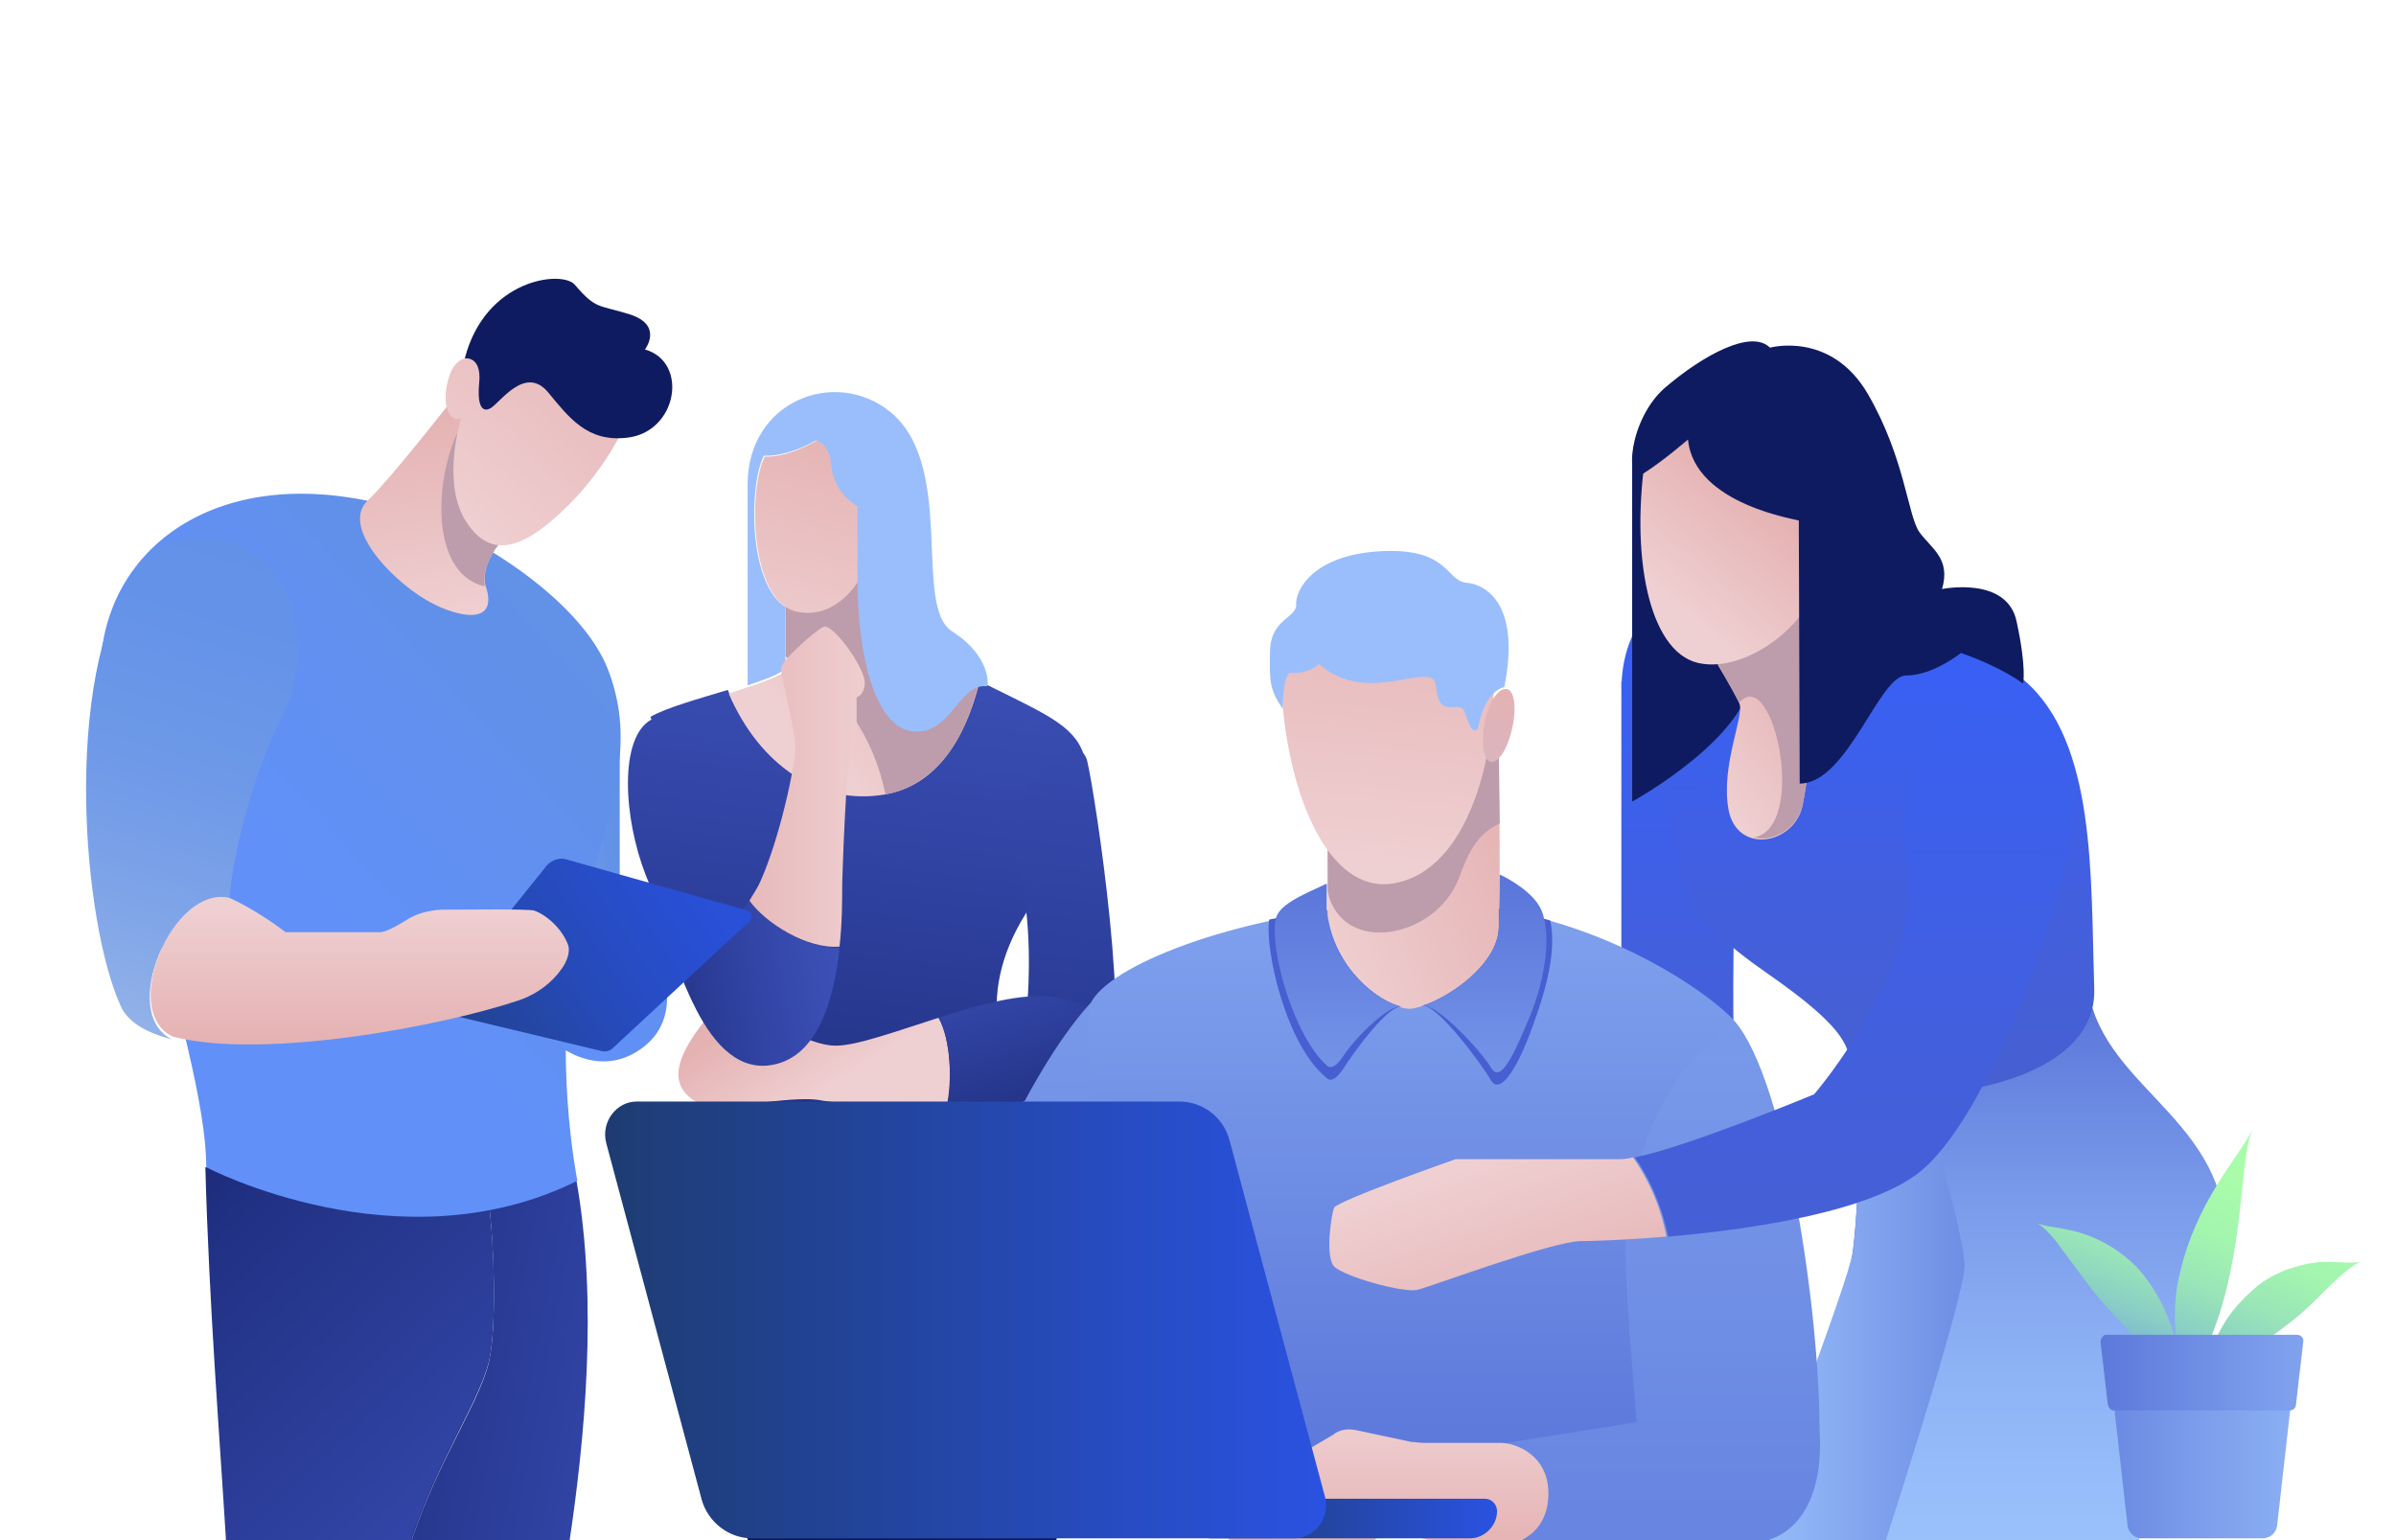
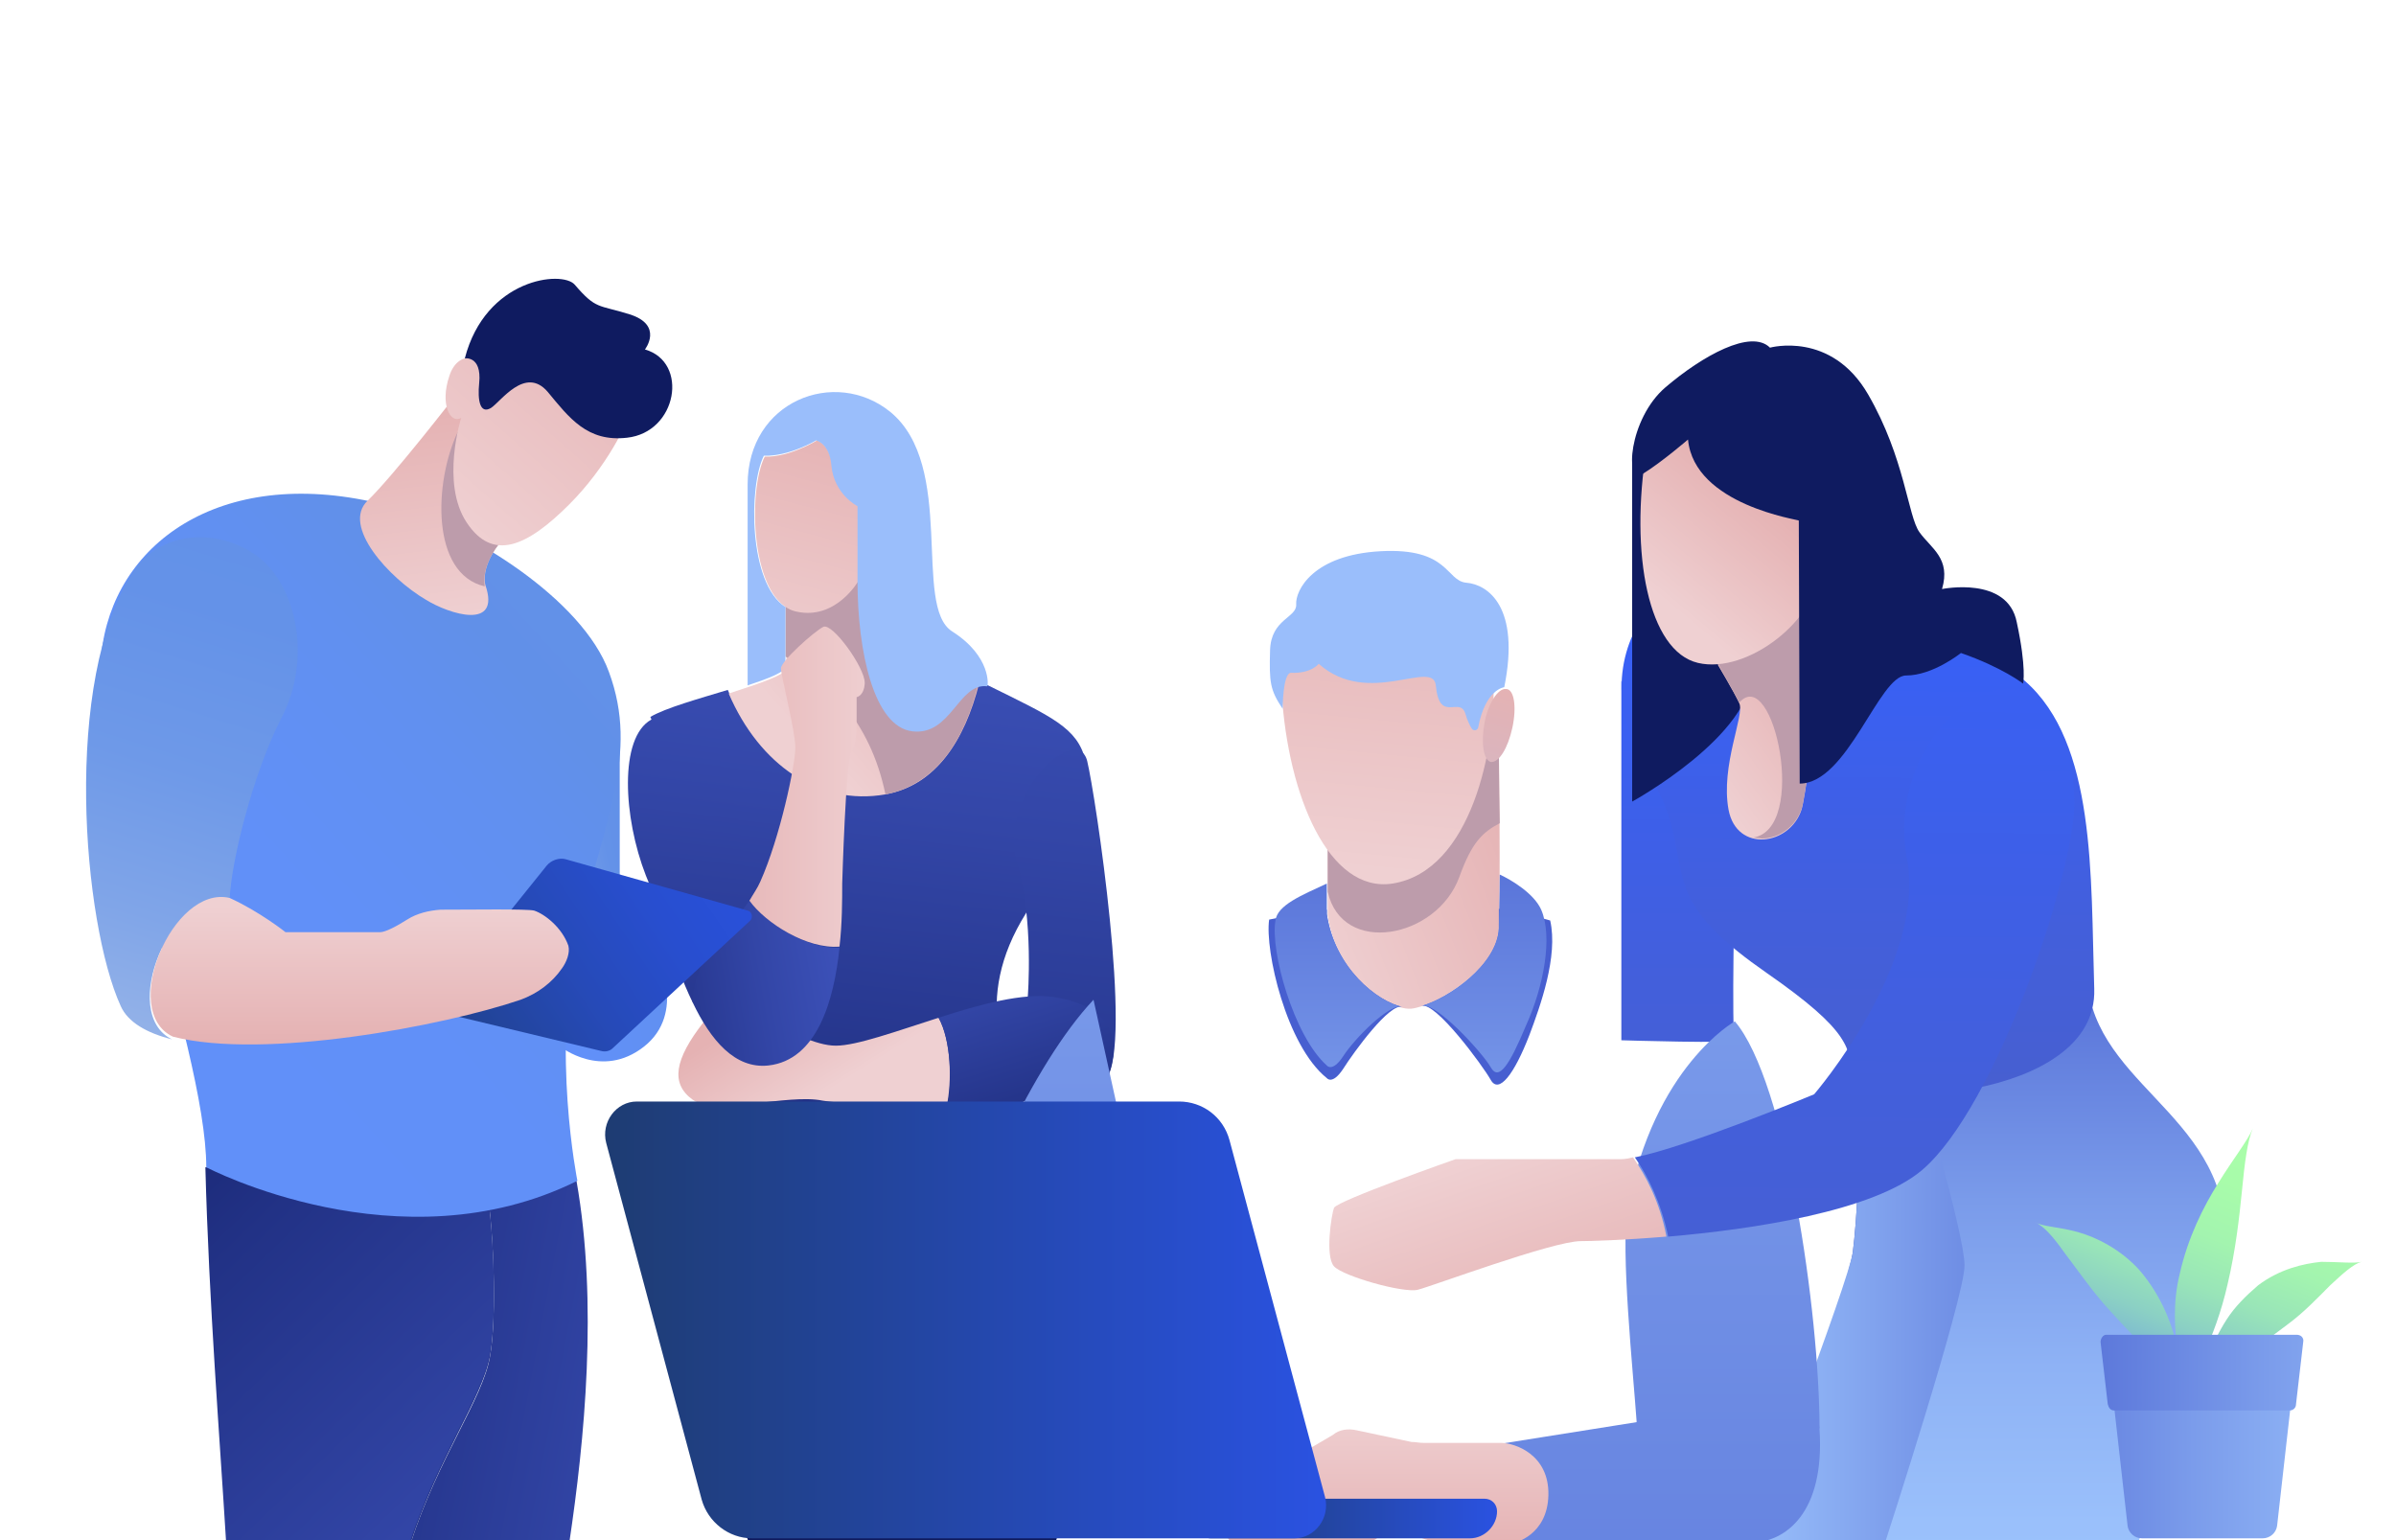
<svg xmlns="http://www.w3.org/2000/svg" xmlns:xlink="http://www.w3.org/1999/xlink" id="Слой_1" x="0px" y="0px" viewBox="0 0 266 171" style="enable-background:new 0 0 266 171;" xml:space="preserve">
  <style type="text/css"> .st0{display:none;} .st1{display:inline;fill:url(#SVGID_1_);} .st2{display:inline;} .st3{clip-path:url(#SVGID_3_);fill:#F8FAFB;} .st4{clip-path:url(#SVGID_5_);} .st5{fill:url(#SVGID_6_);} .st6{fill:url(#SVGID_7_);} .st7{fill:#BD9CAB;} .st8{fill:url(#SVGID_8_);} .st9{fill:url(#SVGID_9_);} .st10{fill:url(#SVGID_10_);} .st11{fill:url(#SVGID_11_);} .st12{fill:url(#SVGID_12_);} .st13{fill:#9ABEFB;} .st14{fill:url(#SVGID_13_);} .st15{fill:url(#SVGID_14_);} .st16{fill:url(#SVGID_15_);} .st17{fill:url(#SVGID_16_);} .st18{fill:url(#SVGID_17_);} .st19{fill:url(#SVGID_18_);} .st20{fill:url(#SVGID_19_);} .st21{fill:#0F1B60;} .st22{fill:url(#SVGID_20_);} .st23{fill:url(#SVGID_21_);} .st24{fill:url(#SVGID_22_);} .st25{fill:url(#SVGID_23_);} .st26{fill:url(#SVGID_24_);} .st27{fill:url(#SVGID_25_);} .st28{fill:url(#SVGID_26_);} .st29{fill:#475FD0;} .st30{fill:url(#SVGID_27_);} .st31{fill:url(#SVGID_28_);} .st32{fill:url(#SVGID_29_);} .st33{fill:url(#SVGID_30_);} .st34{fill:url(#SVGID_31_);} .st35{fill:url(#SVGID_32_);} .st36{fill:url(#SVGID_33_);} .st37{fill:url(#SVGID_34_);} .st38{fill:url(#SVGID_35_);} .st39{fill:url(#SVGID_36_);} .st40{fill:url(#SVGID_37_);} .st41{fill:url(#SVGID_38_);} .st42{fill:url(#SVGID_39_);} .st43{fill:url(#SVGID_40_);} .st44{fill:url(#SVGID_41_);} .st45{fill:url(#SVGID_42_);} .st46{fill:url(#SVGID_43_);} .st47{fill:url(#SVGID_44_);} .st48{clip-path:url(#SVGID_46_);} .st49{fill:url(#SVGID_47_);} .st50{fill:url(#SVGID_48_);} .st51{clip-path:url(#SVGID_50_);} .st52{fill:url(#SVGID_51_);} .st53{fill:url(#SVGID_52_);} .st54{fill:url(#SVGID_53_);} .st55{fill:url(#SVGID_54_);} .st56{fill:url(#SVGID_55_);} </style>
  <g id="BACKGROUND" class="st0">
    <linearGradient id="SVGID_1_" gradientUnits="userSpaceOnUse" x1="224" y1="-8305.051" x2="224" y2="-7805.05" gradientTransform="matrix(1 0 0 -1 0 -8106.05)">
      <stop offset="7.027100e-04" style="stop-color:#E8E8E9" />
      <stop offset="1" style="stop-color:#FFFFFF" />
    </linearGradient>
    <rect x="-151" y="-301" class="st1" width="750" height="500" />
  </g>
  <g id="OBJECTS">
    <g>
      <g>
        <g class="st0">
          <g class="st2">
            <defs>
              <rect id="SVGID_2_" x="-149" y="-295" width="750" height="500" />
            </defs>
            <clipPath id="SVGID_3_">
              <use xlink:href="#SVGID_2_" style="overflow:visible;" />
            </clipPath>
            <rect x="-149" y="-295" class="st3" width="750" height="500" />
          </g>
        </g>
        <g>
          <g>
            <defs>
              <rect id="SVGID_4_" x="-151" y="-76.6" width="422.4" height="281.6" />
            </defs>
            <clipPath id="SVGID_5_">
              <use xlink:href="#SVGID_4_" style="overflow:visible;" />
            </clipPath>
            <g class="st4">
              <g>
                <linearGradient id="SVGID_6_" gradientUnits="userSpaceOnUse" x1="107.941" y1="-349.492" x2="89.782" y2="-194.679" gradientTransform="matrix(1 0 0 1 0 369.94)">
                  <stop offset="8.007290e-02" style="stop-color:#475FD0" />
                  <stop offset="0.215" style="stop-color:#4258C4" />
                  <stop offset="0.453" style="stop-color:#3346A7" />
                  <stop offset="0.763" style="stop-color:#1B2977" />
                  <stop offset="0.897" style="stop-color:#0F1B60" />
                </linearGradient>
                <path class="st5" d="M77.7,152.7c1.4,5.8,3.3,12.4,5.4,18.5h34.1c0.8-2.5,1.5-5.2,2.3-8.2c4.2-16.7-0.2-31.1-4.2-37.7 s-7.4-14.3-1.4-23.9c6-9.5,6.6-17,6.6-17c-0.9-3.6-3.7-4.8-10.8-8.3c0,0-0.5-0.2-1.1-0.4c-1.5,6.3-4.7,11.3-10.4,12.3 c-7.4,1.4-14-3.3-17.4-11.4c-3.3,1-6.9,2-8.6,3c0,0,9,20.1,10.8,31.4C84.8,122.6,73.6,134.9,77.7,152.7z" />
                <g>
                  <linearGradient id="SVGID_7_" gradientUnits="userSpaceOnUse" x1="103.846" y1="-301.675" x2="89.004" y2="-288.317" gradientTransform="matrix(1 0 0 1 0 369.94)">
                    <stop offset="0" style="stop-color:#E5B2B3" />
                    <stop offset="1" style="stop-color:#EFD0D2" />
                  </linearGradient>
                  <path class="st6" d="M98.3,88.2c5.6-1,8.8-6,10.4-12.3c-2.4-0.8-7.9-2.8-9.5-3.5c-2-1-1.4-9.2-1.4-9.2l-10.5,3 c0,3.7,0,6.5,0,8c0,0.7-3,1.7-6.4,2.8C84.3,84.9,90.9,89.5,98.3,88.2z" />
                  <path class="st7" d="M97.7,63.1l-10.5,3c0,2.9,0,5.2,0,6.8c4.4,2.4,9.4,7,11.1,15.3c5.6-1.1,8.8-6,10.3-12.3 c-2.4-0.8-7.9-2.8-9.5-3.5C97.2,71.3,97.7,63.1,97.7,63.1z" />
                </g>
                <linearGradient id="SVGID_8_" gradientUnits="userSpaceOnUse" x1="86.275" y1="-258.948" x2="92.417" y2="-249.075" gradientTransform="matrix(1 0 0 1 0 369.94)">
                  <stop offset="0" style="stop-color:#E5B2B3" />
                  <stop offset="1" style="stop-color:#EFD0D2" />
                </linearGradient>
                <path class="st8" d="M104.2,113c-4.7,1.5-9.1,3.1-11.4,3.1c-4.6,0-11.4-6.6-14.7-2.6c-3.2,4.1-3.7,6.8-1.2,8.6 c2.5,1.8,10.6-0.7,14.4,0.1c1.7,0.3,7.6,0.7,13.8,0.6C105.7,120.1,105.6,115.5,104.2,113z" />
                <linearGradient id="SVGID_9_" gradientUnits="userSpaceOnUse" x1="127.719" y1="-347.236" x2="109.53" y2="-192.171" gradientTransform="matrix(1 0 0 1 0 369.94)">
                  <stop offset="0" style="stop-color:#475FD0" />
                  <stop offset="0.163" style="stop-color:#4258C4" />
                  <stop offset="0.452" style="stop-color:#3346A7" />
                  <stop offset="0.828" style="stop-color:#1B2977" />
                  <stop offset="0.991" style="stop-color:#0F1B60" />
                </linearGradient>
                <path class="st9" d="M120.7,84.5c-1.1-4.4-10,3.7-7.8,11.2c1.9,6.4,1.2,15,1.2,15l8.7,9.1C125.8,116,121.6,88.2,120.7,84.5z" />
                <linearGradient id="SVGID_10_" gradientUnits="userSpaceOnUse" x1="104.493" y1="-282.711" x2="120.142" y2="-232.186" gradientTransform="matrix(1 0 0 1 0 369.94)">
                  <stop offset="0" style="stop-color:#475FD0" />
                  <stop offset="0.163" style="stop-color:#4258C4" />
                  <stop offset="0.452" style="stop-color:#3346A7" />
                  <stop offset="0.828" style="stop-color:#1B2977" />
                  <stop offset="0.991" style="stop-color:#0F1B60" />
                </linearGradient>
                <path class="st10" d="M117,110.7c-3.4-0.5-8.2,0.8-12.8,2.3c1.4,2.5,1.5,7.2,1,9.7c7.7-0.1,16.1-0.8,17.7-2.9 C122.8,119.8,126.8,112.2,117,110.7z" />
                <linearGradient id="SVGID_11_" gradientUnits="userSpaceOnUse" x1="92.825" y1="-323.172" x2="85.633" y2="-295.528" gradientTransform="matrix(1 0 0 1 0 369.94)">
                  <stop offset="0" style="stop-color:#E5B2B3" />
                  <stop offset="1" style="stop-color:#EFD0D2" />
                </linearGradient>
                <path class="st11" d="M84.9,50.7c-1.9,3.7-1.6,16.1,3.5,17.2c4.4,1,6.9-3.4,6.9-3.4v-8.3c0,0-2.5-1.4-2.9-4.5 c-0.3-2.5-1.7-2.8-1.7-2.8S87.6,50.8,84.9,50.7z" />
                <linearGradient id="SVGID_12_" gradientUnits="userSpaceOnUse" x1="86.882" y1="-352.113" x2="68.706" y2="-197.156" gradientTransform="matrix(1 0 0 1 0 369.94)">
                  <stop offset="8.007290e-02" style="stop-color:#475FD0" />
                  <stop offset="0.215" style="stop-color:#4258C4" />
                  <stop offset="0.453" style="stop-color:#3346A7" />
                  <stop offset="0.763" style="stop-color:#1B2977" />
                  <stop offset="0.897" style="stop-color:#0F1B60" />
                </linearGradient>
                <path class="st12" d="M76.9,111.3c-2.3-4.7-3.8-10.8-5.2-14.1c-2.5-6.4-3-15.3,0.6-17.3c6.5-3.4,9.2,8.3,9.7,11.7 c0.5,3.4,1.3,11.4,3.7,14.2L76.9,111.3z" />
                <path class="st13" d="M105.7,70.1c-4.4-2.8,0.5-18.4-6.9-24.4c-6.1-4.9-15.8-1.2-15.8,8.1c0,3.8,0,16.7,0,22.3 c2.4-0.8,4.2-1.5,4.2-2.1v-6.4v-0.2c-4.1-2.6-4.1-13.4-2.4-16.8c2.8,0.1,5.8-1.7,5.8-1.7s1.5,0.3,1.7,2.8 c0.3,3.2,2.9,4.5,2.9,4.5v8.3c0,7.8,1.8,16.2,6.1,16.7c4.3,0.5,5.1-5.4,8.3-5C109.7,76.2,110.1,72.9,105.7,70.1z" />
                <linearGradient id="SVGID_13_" gradientUnits="userSpaceOnUse" x1="106.894" y1="-264.733" x2="57.976" y2="-256.168" gradientTransform="matrix(1 0 0 1 0 369.94)">
                  <stop offset="0" style="stop-color:#475FD0" />
                  <stop offset="0.163" style="stop-color:#4258C4" />
                  <stop offset="0.452" style="stop-color:#3346A7" />
                  <stop offset="0.828" style="stop-color:#1B2977" />
                  <stop offset="0.991" style="stop-color:#0F1B60" />
                </linearGradient>
                <path class="st14" d="M83.2,100c-2.4,3.4-6.2,6.3-6.3,11.3c2,4.2,4.7,7.4,8.4,7c5.4-0.6,7.3-7.2,7.9-13.1 C89.6,105.4,85,102.5,83.2,100z" />
                <linearGradient id="SVGID_14_" gradientUnits="userSpaceOnUse" x1="78.448" y1="-282.604" x2="97.294" y2="-282.604" gradientTransform="matrix(1 0 0 1 0 369.94)">
                  <stop offset="0" style="stop-color:#E5B2B3" />
                  <stop offset="1" style="stop-color:#EFD0D2" />
                </linearGradient>
                <path class="st15" d="M91.4,69.6c-1,0.5-4.7,3.8-4.7,4.6c0,0.8,1.6,7,1.6,8.8c0,1.9-1.7,10-3.9,14.9 c-0.3,0.7-0.8,1.4-1.2,2.1c1.8,2.5,6.4,5.4,10,5.1c0.3-2.6,0.3-5.2,0.3-7c0,0,0.4-13.7,1-14.6c0.6-0.9,0.6-2.4,0.6-3.6 c0-2.3,0-2.5,0-2.5s0.8-0.1,0.9-1.5c0-0.1,0-0.1,0-0.1C96,74.1,92.4,69.1,91.4,69.6z" />
              </g>
              <g>
                <g>
                  <linearGradient id="SVGID_15_" gradientUnits="userSpaceOnUse" x1="186.314" y1="-240.556" x2="186.314" y2="-300.36" gradientTransform="matrix(1 0 0 1 0 369.94)">
                    <stop offset="0" style="stop-color:#475FD0" />
                    <stop offset="0.342" style="stop-color:#435FDB" />
                    <stop offset="0.944" style="stop-color:#3760F8" />
                    <stop offset="0.991" style="stop-color:#3660FB" />
                  </linearGradient>
                  <path class="st16" d="M180,75.6c0,13.3,0,39.9,0,39.9s13,0.4,12.6,0c-0.4-0.4,0-18.5,0-18.5L180,75.6z" />
                  <linearGradient id="SVGID_16_" gradientUnits="userSpaceOnUse" x1="210.196" y1="-186.288" x2="210.836" y2="-267.618" gradientTransform="matrix(1 0 0 1 0 369.94)">
                    <stop offset="0" style="stop-color:#0F1B60" />
                    <stop offset="5.765903e-02" style="stop-color:#15226D" />
                    <stop offset="0.243" style="stop-color:#273890" />
                    <stop offset="0.43" style="stop-color:#3549AC" />
                    <stop offset="0.619" style="stop-color:#3F55C0" />
                    <stop offset="0.808" style="stop-color:#455DCC" />
                    <stop offset="1" style="stop-color:#475FD0" />
                  </linearGradient>
                  <path class="st17" d="M205.7,119.8c1.1,7.5,0.4,16,0,19.2c-0.4,3.2-9.6,32-9.6,32h22.5l6.2-30.5l-8.2-23.3L205.7,119.8z" />
                  <linearGradient id="SVGID_17_" gradientUnits="userSpaceOnUse" x1="248.437" y1="-225.654" x2="191.514" y2="-225.654" gradientTransform="matrix(1 0 0 1 0 369.94)">
                    <stop offset="0" style="stop-color:#475FD0" />
                    <stop offset="0.176" style="stop-color:#516AD5" />
                    <stop offset="0.485" style="stop-color:#6A88E2" />
                    <stop offset="0.89" style="stop-color:#93B8F7" />
                    <stop offset="0.991" style="stop-color:#9EC5FD" />
                  </linearGradient>
                  <path class="st18" d="M205.7,119.8c1.1,7.5,0.4,16,0,19.2c-0.4,3.2-11.5,32.2-11.5,32.2h24.4l6.2-30.7l-8.2-23.3 L205.7,119.8z" />
                  <linearGradient id="SVGID_18_" gradientUnits="userSpaceOnUse" x1="228.147" y1="-269.328" x2="228.147" y2="-185.899" gradientTransform="matrix(1 0 0 1 0 369.94)">
                    <stop offset="0" style="stop-color:#475FD0" />
                    <stop offset="0.163" style="stop-color:#5F7BDC" />
                    <stop offset="0.392" style="stop-color:#7A9BEA" />
                    <stop offset="0.613" style="stop-color:#8EB2F5" />
                    <stop offset="0.82" style="stop-color:#9AC0FB" />
                    <stop offset="1" style="stop-color:#9EC5FD" />
                  </linearGradient>
                  <path class="st19" d="M232.3,111.9c3.3,10.6,18.2,14.1,14.1,31.3c-3,12.4-9,28-9,28h-28.1c0,0,8.8-27.1,8.8-30.7 s-5.5-22-5.5-22L232.3,111.9z" />
                  <linearGradient id="SVGID_19_" gradientUnits="userSpaceOnUse" x1="205.993" y1="-248.478" x2="206.423" y2="-303.15" gradientTransform="matrix(1 0 0 1 0 369.94)">
                    <stop offset="0" style="stop-color:#475FD0" />
                    <stop offset="0.342" style="stop-color:#435FDB" />
                    <stop offset="0.944" style="stop-color:#3760F8" />
                    <stop offset="0.991" style="stop-color:#3660FB" />
                  </linearGradient>
                  <path class="st20" d="M184.6,66.6c-3.3,1.6-6.4,8.8-3.3,15.6c3,6.8,3.4,5.6,4.6,10.9c1.1,5.4,0.7,8.3,10.2,14.9 c9.5,6.6,9.2,8.4,9.6,11.8c0.5,3.4,27.2,2.6,26.8-10s0.2-27.3-7.7-34.2C216.8,68.7,184.6,66.6,184.6,66.6z" />
                  <path class="st21" d="M181.2,50.9V89c0,0,13.5-7.4,13.3-14.6c-0.1-7.3-6.1-23.4-6.1-23.4L181.2,50.9L181.2,50.9z" />
                  <linearGradient id="SVGID_20_" gradientUnits="userSpaceOnUse" x1="202.425" y1="-292.744" x2="188.946" y2="-283.242" gradientTransform="matrix(1 0 0 1 0 369.94)">
                    <stop offset="0" style="stop-color:#E5B2B3" />
                    <stop offset="0.991" style="stop-color:#EFD0D2" />
                  </linearGradient>
                  <path class="st22" d="M190.7,73.8c0,0,1.8,3,2.4,4.3c0.6,1.3-2.1,6.9-1.2,11.8c0.9,4.8,6.8,4,8.1,0c0.4-1.2,1.5-9.8,1.5-9.8 V65.8L190.7,73.8z" />
                  <path class="st7" d="M193.1,78c3.8-4.3,7.7,14.1,1.5,15h0.1l0.9,0.1c1.8,0,3.7-1.2,4.4-3.3c0.4-1.2,1.5-9.8,1.5-9.8V65.7 l-10.7,8C190.7,73.8,192.5,76.8,193.1,78z" />
                  <linearGradient id="SVGID_21_" gradientUnits="userSpaceOnUse" x1="194.472" y1="-315.6" x2="184.3" y2="-303.437" gradientTransform="matrix(1 0 0 1 0 369.94)">
                    <stop offset="0" style="stop-color:#E5B2B3" />
                    <stop offset="0.991" style="stop-color:#EFD0D2" />
                  </linearGradient>
                  <path class="st23" d="M182.8,49.8c-1.9,11.7,0.2,22.5,5.7,23.8c5.5,1.3,13.4-4.9,13.4-10.4c0-5.5,5.4-19.7-0.7-22.9 C195.1,37.2,184,42.4,182.8,49.8z" />
                  <path class="st21" d="M187.4,48.8c0,0-2.9,2.5-5,3.8c-2.1,1.3-1.6-6.1,2.5-9.6c4.1-3.5,9.5-6.5,11.6-4.4 c0,0,6.8-1.9,10.9,5.2c4.1,7.1,4.4,13.5,5.7,15.3c1.3,1.8,3.5,2.9,2.5,6.3c0,0,7.3-1.5,8.3,3.7c1.1,5.1,0.7,6.8,0.7,6.8 s-2.3-1.8-6.9-3.4c0,0-3.1,2.5-6.1,2.5S205.1,87,199.8,87l-0.1-29.2C199.8,57.7,188.1,56.1,187.4,48.8z" />
                </g>
                <g>
                  <linearGradient id="SVGID_22_" gradientUnits="userSpaceOnUse" x1="111.881" y1="-395.506" x2="111.881" y2="-88.698" gradientTransform="matrix(1 0 0 1 0 369.94)">
                    <stop offset="0" style="stop-color:#9EC5FD" />
                    <stop offset="1" style="stop-color:#475FD0" />
                  </linearGradient>
                  <path class="st24" d="M121.4,111c-13.7,14.6-25.5,59.1-25.5,59.1h19.7l12.3-29.6L121.4,111z" />
                  <linearGradient id="SVGID_23_" gradientUnits="userSpaceOnUse" x1="156.746" y1="-347.061" x2="156.746" y2="-170.587" gradientTransform="matrix(1 0 0 1 0 369.94)">
                    <stop offset="0" style="stop-color:#9EC5FD" />
                    <stop offset="0.176" style="stop-color:#94BAF8" />
                    <stop offset="0.485" style="stop-color:#7B9CEB" />
                    <stop offset="0.89" style="stop-color:#526CD5" />
                    <stop offset="0.991" style="stop-color:#475FD0" />
                  </linearGradient>
-                   <path class="st25" d="M192.6,113.4c-2.9-3.3-18.1-14.3-37.6-13.1c-17.1,1.1-31,6.5-33.7,10.7c-2,3.1,2.4,23.9,5.4,32.2 c3,8.3,4.3,17.2,4.3,24.7c0,0,48.5-0.3,48.8,0c0.3,0.3,6-18.3,6.8-27.6C187.3,131,185.6,120.8,192.6,113.4z" />
                  <linearGradient id="SVGID_24_" gradientUnits="userSpaceOnUse" x1="169.574" y1="-276.983" x2="144.604" y2="-267.127" gradientTransform="matrix(1 0 0 1 0 369.94)">
                    <stop offset="0" style="stop-color:#E5B2B3" />
                    <stop offset="0.991" style="stop-color:#EFD0D2" />
                  </linearGradient>
                  <path class="st26" d="M166.4,83c0,0,0.2,15.4,0,20.1c-0.2,4.6-7.2,8.7-9.8,8.9c-2.6,0.1-8.3-3.8-9.2-10.4v-14L166.4,83z" />
                  <path class="st7" d="M166.5,91.4c-0.1-4.4-0.1-8.4-0.1-8.4l-19,4.6v11.4c1.6,7.2,12.1,5.2,14.6-1.6 C163.4,93.5,164.6,92.4,166.5,91.4z" />
                  <linearGradient id="SVGID_25_" gradientUnits="userSpaceOnUse" x1="155.7" y1="-310.305" x2="152.137" y2="-272.89" gradientTransform="matrix(1 0 0 1 0 369.94)">
                    <stop offset="0" style="stop-color:#E5B2B3" />
                    <stop offset="0.991" style="stop-color:#EFD0D2" />
                  </linearGradient>
                  <path class="st27" d="M142.3,77c0.7,11.3,5.2,22.2,12.3,21.1c8.8-1.4,11.5-15.2,11.2-22.6c-0.3-7.5-4.5-12.2-10.9-12.2 C149,63.2,141.7,67.4,142.3,77z" />
                  <linearGradient id="SVGID_26_" gradientUnits="userSpaceOnUse" x1="151.783" y1="-238.378" x2="167.581" y2="-293.669" gradientTransform="matrix(1 0 0 1 0 369.94)">
                    <stop offset="0" style="stop-color:#9EC5FD" />
                    <stop offset="1" style="stop-color:#E5B2B3" />
                  </linearGradient>
                  <path class="st28" d="M167.9,80.8c-0.5,2.3-1.5,3.9-2.4,3.8c-0.8-0.2-1.1-2.1-0.7-4.3s1.5-3.9,2.4-3.8 C168.1,76.5,168.4,78.5,167.9,80.8z" />
                  <path class="st13" d="M142.4,78.7c-1.4-2.1-1.5-2.9-1.4-6.5c0.1-3.5,3-3.6,2.9-5.1s1.8-5.5,9.4-5.9s7.2,3.3,9.5,3.5 c2.4,0.2,6,2.7,4.2,11.6c0,0-2.1,0.2-2.9,4.5c-0.1,0.3-0.5,0.4-0.7,0.1c-0.2-0.3-0.5-0.9-0.7-1.6c-0.6-2.1-2.9,1.1-3.3-3.2 c-0.3-3-7.5,2.5-13-2.4c0,0-0.8,1.1-3.1,1C142.4,74.8,142.4,78.7,142.4,78.7z" />
                  <g>
                    <path class="st29" d="M147.3,119.7c0,0,0.6,0.8,1.8-1c1.2-1.9,5.2-7.4,6.6-6.9l0,0c-2.8-0.6-7.5-4.3-8.4-10.3V101 c-2.3,0.3-4.4,0.7-6.4,1.1C140.4,105.5,142.8,116.1,147.3,119.7z" />
                    <path class="st29" d="M166.4,103.1c-0.2,4-5.5,7.7-8.6,8.6l0,0c1.5-0.6,6.8,6.6,7.7,8.2c0.9,1.6,2.6-0.6,4.3-5 c1.2-3.2,3.2-8.7,2.3-12.7c-1.8-0.5-3.7-1-5.7-1.3C166.4,101.8,166.4,102.5,166.4,103.1z" />
                  </g>
                  <linearGradient id="SVGID_27_" gradientUnits="userSpaceOnUse" x1="148.619" y1="-215.923" x2="148.619" y2="-288.4" gradientTransform="matrix(1 0 0 1 0 369.94)">
                    <stop offset="0" style="stop-color:#9EC5FD" />
                    <stop offset="1" style="stop-color:#475FD0" />
                  </linearGradient>
                  <path class="st30" d="M147.3,101.5v-3.4c-2.8,1.3-5.5,2.4-5.7,4.1c-0.6,3.3,2,12.8,5.7,16.1c0,0,0.6,0.8,1.8-1 c1.2-1.9,5.2-6,6.6-5.5l0,0C152.9,111.2,148.2,107.5,147.3,101.5z" />
                  <linearGradient id="SVGID_28_" gradientUnits="userSpaceOnUse" x1="164.747" y1="-215.923" x2="164.747" y2="-288.4" gradientTransform="matrix(1 0 0 1 0 369.94)">
                    <stop offset="0" style="stop-color:#9EC5FD" />
                    <stop offset="1" style="stop-color:#475FD0" />
                  </linearGradient>
                  <path class="st31" d="M171.1,101c-0.8-1.8-3.3-3.3-4.6-3.9c0,2.5-0.1,4.7-0.1,6c-0.2,4-5.5,7.7-8.6,8.6l0,0 c1.5-0.6,6.8,5.2,7.7,6.8c0.9,1.6,2.1-0.3,3.9-4.6C171.4,109.5,172.4,104,171.1,101z" />
                  <linearGradient id="SVGID_29_" gradientUnits="userSpaceOnUse" x1="191.249" y1="-377.242" x2="191.249" y2="-94.582" gradientTransform="matrix(1 0 0 1 0 369.94)">
                    <stop offset="0" style="stop-color:#9EC5FD" />
                    <stop offset="1" style="stop-color:#475FD0" />
                  </linearGradient>
                  <path class="st32" d="M202,158.6c0-12.8-3.7-38.5-9.4-45.2c0,0-9,5-11.9,20.7c-0.8,4.7,0.6,18.1,1,23.8L202,158.6z" />
                  <linearGradient id="SVGID_30_" gradientUnits="userSpaceOnUse" x1="184.339" y1="-377.242" x2="184.339" y2="-94.582" gradientTransform="matrix(1 0 0 1 0 369.94)">
                    <stop offset="0" style="stop-color:#9EC5FD" />
                    <stop offset="1" style="stop-color:#475FD0" />
                  </linearGradient>
                  <path class="st33" d="M166.8,171.3c0,0,23.4,0,27.4,0c4.1,0,8.4-3.4,7.8-12.6s-15.3-7.9-20.3-0.8l-15.1,2.4L166.8,171.3z" />
                  <linearGradient id="SVGID_31_" gradientUnits="userSpaceOnUse" x1="154.136" y1="-197.78" x2="154.136" y2="-213.387" gradientTransform="matrix(1 0 0 1 0 369.94)">
                    <stop offset="0" style="stop-color:#E5B2B3" />
                    <stop offset="0.991" style="stop-color:#EFD0D2" />
                  </linearGradient>
                  <path class="st34" d="M153,170.7l1.3-1.2l3.9,1.4c0.7,0.2,1.4,0.4,2.1,0.4h7.8c0,0,3.7-0.8,3.8-5.3c0.1-4.5-3.7-5.8-5.3-5.8 h-8.6c-0.5,0-0.8-0.1-1.3-0.1l-6.1-1.3c-0.9-0.2-1.9-0.1-2.6,0.5l-3.4,2c-0.7,0.4-1.3,0.9-1.8,1.5l-6.3,6.4 c-0.8,0.8-0.2,2.2,0.9,2.2h14.1C152.1,171.3,152.6,171,153,170.7z" />
                </g>
                <g>
                  <linearGradient id="SVGID_32_" gradientUnits="userSpaceOnUse" x1="205.488" y1="-218.274" x2="206.213" y2="-310.479" gradientTransform="matrix(1 0 0 1 0 369.94)">
                    <stop offset="0" style="stop-color:#475FD0" />
                    <stop offset="0.342" style="stop-color:#435FDB" />
                    <stop offset="0.944" style="stop-color:#3760F8" />
                    <stop offset="0.991" style="stop-color:#3660FB" />
                  </linearGradient>
                  <path class="st35" d="M225.7,77.2c-5.9-3.5-16.2,6.4-14,18.1c2.2,11.7-10.3,26.2-10.3,26.2s-14.2,5.9-19.9,7 c1.4,2,2.9,5,3.7,8.8c9.3-0.8,22.8-2.8,28.2-7.4c8.2-7,16.9-32.8,16.9-40.9C230.1,79.5,225.7,77.2,225.7,77.2z" />
                  <linearGradient id="SVGID_33_" gradientUnits="userSpaceOnUse" x1="170.175" y1="-221.031" x2="163.132" y2="-241.498" gradientTransform="matrix(1 0 0 1 0 369.94)">
                    <stop offset="0" style="stop-color:#E5B2B3" />
                    <stop offset="0.991" style="stop-color:#EFD0D2" />
                  </linearGradient>
                  <path class="st36" d="M180,128.7c-4.1,0-18.4,0-18.4,0s-13.1,4.6-13.5,5.4c-0.3,0.8-1,5.4,0,6.5c1,1.1,7.7,3,9.3,2.6 s15-5.4,18.1-5.4c1,0,4.7-0.1,9.5-0.5c-0.7-3.8-2.3-6.8-3.7-8.8C180.9,128.6,180.4,128.7,180,128.7z" />
                </g>
              </g>
              <g>
                <linearGradient id="SVGID_34_" gradientUnits="userSpaceOnUse" x1="89.146" y1="-262.094" x2="62.581" y2="-256.319" gradientTransform="matrix(1 0 0 1 0 369.94)">
                  <stop offset="0" style="stop-color:#A7BFE8" />
                  <stop offset="8.495823e-02" style="stop-color:#A5BEE8" />
                  <stop offset="0.116" style="stop-color:#9EB9E8" />
                  <stop offset="0.137" style="stop-color:#93B1E8" />
                  <stop offset="0.155" style="stop-color:#82A6E8" />
                  <stop offset="0.17" style="stop-color:#6C97E8" />
                  <stop offset="0.176" style="stop-color:#6190E8" />
                  <stop offset="0.996" style="stop-color:#6190FA" />
                </linearGradient>
                <path class="st37" d="M62.2,116.2c0,0,4.6,3.7,9.3,0c4.7-3.7,1.5-10.1,1.5-10.1L62.2,112V116.2z" />
                <linearGradient id="SVGID_35_" gradientUnits="userSpaceOnUse" x1="85.79" y1="-278.656" x2="59.041" y2="-272.841" gradientTransform="matrix(1 0 0 1 0 369.94)">
                  <stop offset="1.062830e-02" style="stop-color:#6190FA" />
                  <stop offset="0.336" style="stop-color:#6190F8" />
                  <stop offset="0.484" style="stop-color:#6190F0" />
                  <stop offset="0.566" style="stop-color:#6190E8" />
                  <stop offset="0.681" style="stop-color:#6492E8" />
                  <stop offset="0.775" style="stop-color:#6E99E8" />
                  <stop offset="0.862" style="stop-color:#80A5E8" />
                  <stop offset="0.944" style="stop-color:#98B5E8" />
                  <stop offset="0.986" style="stop-color:#A7BFE8" />
                </linearGradient>
                <polygon class="st38" points="68.8,81.2 68.8,109.1 60,109.1 60,82.7 " />
                <g>
                  <linearGradient id="SVGID_36_" gradientUnits="userSpaceOnUse" x1="0.418" y1="-229.2" x2="141.479" y2="-202.121" gradientTransform="matrix(1 0 0 1 0 369.94)">
                    <stop offset="0.105" style="stop-color:#0F1B60" />
                    <stop offset="0.289" style="stop-color:#223286" />
                    <stop offset="0.483" style="stop-color:#3245A6" />
                    <stop offset="0.671" style="stop-color:#3E54BD" />
                    <stop offset="0.847" style="stop-color:#455CCB" />
                    <stop offset="1" style="stop-color:#475FD0" />
                  </linearGradient>
                  <path class="st39" d="M54.4,150.6c-0.8,4.7-5.7,11.2-8.8,20.7h17.6c1.7-11.4,3.2-26.6,0.8-40.2H53.9 C54.8,135.7,55.2,146.2,54.4,150.6z" />
                  <linearGradient id="SVGID_37_" gradientUnits="userSpaceOnUse" x1="-0.182" y1="-227.893" x2="141.517" y2="-200.691" gradientTransform="matrix(1 0 0 1 0 369.94)">
                    <stop offset="0.105" style="stop-color:#0F1B60" />
                    <stop offset="0.289" style="stop-color:#223286" />
                    <stop offset="0.483" style="stop-color:#3245A6" />
                    <stop offset="0.671" style="stop-color:#3E54BD" />
                    <stop offset="0.847" style="stop-color:#455CCB" />
                    <stop offset="1" style="stop-color:#475FD0" />
                  </linearGradient>
                  <path class="st40" d="M37.5,149.6c0,0,2,10.1,3.4,21.7h4.7c3.1-9.5,7.9-16,8.8-20.7c0.8-4.4,0.4-14.9-0.5-19.5H38 L37.5,149.6z" />
                  <linearGradient id="SVGID_38_" gradientUnits="userSpaceOnUse" x1="-9.8" y1="-270.387" x2="117.939" y2="-137.916" gradientTransform="matrix(1 0 0 1 0 369.94)">
                    <stop offset="0.105" style="stop-color:#0F1B60" />
                    <stop offset="0.289" style="stop-color:#223286" />
                    <stop offset="0.483" style="stop-color:#3245A6" />
                    <stop offset="0.671" style="stop-color:#3E54BD" />
                    <stop offset="0.847" style="stop-color:#455CCB" />
                    <stop offset="1" style="stop-color:#475FD0" />
                  </linearGradient>
                  <path class="st41" d="M53.8,131.1c-0.1-0.6-0.2-1.1-0.4-1.5H22.8c0.4,15.1,1.6,30.1,2.3,41.6h20.4c3.1-9.5,7.9-16,8.8-20.7 C55.2,146.2,54.8,135.7,53.8,131.1z" />
                </g>
                <linearGradient id="SVGID_39_" gradientUnits="userSpaceOnUse" x1="-1.92" y1="134.671" x2="108.413" y2="34.005">
                  <stop offset="1.062830e-02" style="stop-color:#6190FA" />
                  <stop offset="0.336" style="stop-color:#6190F8" />
                  <stop offset="0.484" style="stop-color:#6190F0" />
                  <stop offset="0.566" style="stop-color:#6190E8" />
                  <stop offset="0.681" style="stop-color:#6492E8" />
                  <stop offset="0.775" style="stop-color:#6E99E8" />
                  <stop offset="0.862" style="stop-color:#80A5E8" />
                  <stop offset="0.944" style="stop-color:#98B5E8" />
                  <stop offset="0.986" style="stop-color:#A7BFE8" />
                </linearGradient>
                <path class="st42" d="M43.7,56.3c-18.1-5-30.4,3.3-32.3,15.2C9.5,82.4,22.9,116,22.9,129.6c0,0,21.5,11.3,41.2,1.5 c0,0-2.9-14.4,0-27.2c2.9-12.8,6.9-20.1,3.5-29.3C64.7,66.6,52.2,58.7,43.7,56.3z" />
                <linearGradient id="SVGID_40_" gradientUnits="userSpaceOnUse" x1="47.191" y1="-324.423" x2="50.114" y2="-300.699" gradientTransform="matrix(1 0 0 1 0 369.94)">
                  <stop offset="0" style="stop-color:#E5B2B3" />
                  <stop offset="1" style="stop-color:#EFD0D2" />
                </linearGradient>
                <path class="st43" d="M50.5,44c0,0-6.8,8.8-9.7,11.6c-2.9,2.8,2.4,8.6,6.5,11c2.6,1.6,8.3,3.4,6.6-1.6c0,0-1-2.8,3.6-6.8 C57.5,58.2,52.4,42.8,50.5,44z" />
                <path class="st7" d="M57.5,58.2c0,0-2.4-7.2-4.4-11.3L50.8,48c-2.6,5.5-3,15.7,3,17.1C53.9,65,52.9,62.2,57.5,58.2z" />
                <linearGradient id="SVGID_41_" gradientUnits="userSpaceOnUse" x1="70.711" y1="-337.402" x2="48.989" y2="-312.784" gradientTransform="matrix(1 0 0 1 0 369.94)">
                  <stop offset="0" style="stop-color:#E5B2B3" />
                  <stop offset="1" style="stop-color:#EFD0D2" />
                </linearGradient>
                <path class="st44" d="M53.2,42.5c0.6-3.4-2.4-3.6-3.3-0.8c-1.1,3.2,0.1,5.4,1.3,4.7c0,0-2.3,7.2,0.6,11.6s6.7,2.7,11.4-2 c4.1-4.1,6.6-9.1,7-11c1.1-5-4-9-8.7-8.8C55.7,36.5,53.2,42.5,53.2,42.5z" />
                <path class="st21" d="M53.2,42.5c-0.2,2,0.1,3.5,1.3,2.8c1.1-0.7,3.8-4.7,6.3-1.8c2.4,2.9,4.4,5.6,8.8,5.1 c5.6-0.6,6.9-8.4,2-9.8c0,0,2.1-2.7-1.7-3.9c-3.5-1.1-3.7-0.5-6.1-3.3c-1.4-1.6-9.9-0.7-12.2,8.2 C51.5,39.8,53.5,39.4,53.2,42.5z" />
                <linearGradient id="SVGID_42_" gradientUnits="userSpaceOnUse" x1="62.617" y1="-426.786" x2="5.891" y2="-243.875" gradientTransform="matrix(1 0 0 1 0 369.94)">
                  <stop offset="1.062830e-02" style="stop-color:#6190FA" />
                  <stop offset="0.336" style="stop-color:#6190F8" />
                  <stop offset="0.484" style="stop-color:#6190F0" />
                  <stop offset="0.566" style="stop-color:#6190E8" />
                  <stop offset="0.681" style="stop-color:#6492E8" />
                  <stop offset="0.775" style="stop-color:#6E99E8" />
                  <stop offset="0.862" style="stop-color:#80A5E8" />
                  <stop offset="0.944" style="stop-color:#98B5E8" />
                  <stop offset="0.986" style="stop-color:#A7BFE8" />
                </linearGradient>
                <path class="st45" d="M25.5,99.9C25.6,96,28,86,31.3,79.6c3.3-6.4,1.7-14.6-2.8-17.9C24,58.5,17.7,59,14.8,63.5 c-7.9,12-5.6,39-1.4,48.2c0.8,1.8,2.9,3,5.7,3.7C13.1,112.5,19.1,98.4,25.5,99.9z" />
                <linearGradient id="SVGID_43_" gradientUnits="userSpaceOnUse" x1="44.3" y1="-250.301" x2="88.876" y2="-280.182" gradientTransform="matrix(1 0 0 1 0 369.94)">
                  <stop offset="0" style="stop-color:#1E3C72" />
                  <stop offset="0.212" style="stop-color:#224499" />
                  <stop offset="0.424" style="stop-color:#264AB8" />
                  <stop offset="0.63" style="stop-color:#284ECF" />
                  <stop offset="0.826" style="stop-color:#2951DC" />
                  <stop offset="1" style="stop-color:#2A52E1" />
                </linearGradient>
                <path class="st46" d="M48.8,110.9l11.9-14.8c0.5-0.6,1.4-0.9,2.1-0.7l20.2,5.7c0.5,0.1,0.6,0.8,0.3,1.1L68,116.4 c-0.3,0.3-0.8,0.4-1.2,0.3l-17.5-4.2C48.6,112.4,48.3,111.4,48.8,110.9z" />
                <linearGradient id="SVGID_44_" gradientUnits="userSpaceOnUse" x1="39.872" y1="-254.36" x2="39.872" y2="-269.3" gradientTransform="matrix(1 0 0 1 0 369.94)">
                  <stop offset="0" style="stop-color:#E5B2B3" />
                  <stop offset="1" style="stop-color:#EFD0D2" />
                </linearGradient>
                <path class="st47" d="M63.1,105c-0.7-2-2.6-3.5-3.8-3.9c-0.8-0.2-7-0.1-10.4-0.1c-1.3,0.1-2.6,0.4-3.7,1.1 c-1.1,0.7-2.4,1.4-3,1.4c-1.2,0-10.5,0-10.5,0s-2.9-2.3-6.2-3.8c-6.3-1.5-12.3,12.6-6.3,15.4c10.1,2.6,30.1-1.2,38.6-4.1 c1.9-0.7,3.5-1.9,4.6-3.5C62.9,106.8,63.3,105.8,63.1,105z" />
              </g>
            </g>
          </g>
          <g>
            <defs>
              <rect id="SVGID_45_" x="-151" y="-77.2" width="422.4" height="281.6" />
            </defs>
            <clipPath id="SVGID_46_">
              <use xlink:href="#SVGID_45_" style="overflow:visible;" />
            </clipPath>
            <g class="st48">
              <linearGradient id="SVGID_47_" gradientUnits="userSpaceOnUse" x1="133.086" y1="-201.408" x2="166.203" y2="-201.408" gradientTransform="matrix(1 0 0 1 0 369.94)">
                <stop offset="0" style="stop-color:#1E3C72" />
                <stop offset="1" style="stop-color:#2A52E1" />
              </linearGradient>
              <path class="st49" d="M134.4,170.8h28.8c1.6,0,3-1.4,3-3l0,0c0-0.8-0.6-1.4-1.4-1.4h-30.4c-0.7,0-1.4,0.6-1.4,1.4v1.7 C133.1,170.1,133.6,170.8,134.4,170.8z" />
              <linearGradient id="SVGID_48_" gradientUnits="userSpaceOnUse" x1="-16581.389" y1="-223.429" x2="-16661.342" y2="-223.429" gradientTransform="matrix(-1 0 0 1 -16514.215 369.94)">
                <stop offset="0" style="stop-color:#1E3C72" />
                <stop offset="1" style="stop-color:#2A52E1" />
              </linearGradient>
              <path class="st50" d="M83.5,170.8h60.2c2.3,0,4-2.3,3.4-4.6l-10.6-39.6c-0.7-2.6-3-4.3-5.6-4.3H70.7c-2.3,0-4,2.3-3.4,4.6 l10.6,39.6C78.6,169,80.9,170.8,83.5,170.8z" />
            </g>
          </g>
          <g>
            <defs>
              <rect id="SVGID_49_" x="-148.7" y="-77.2" width="422.4" height="281.6" />
            </defs>
            <clipPath id="SVGID_50_">
              <use xlink:href="#SVGID_49_" style="overflow:visible;" />
            </clipPath>
            <g class="st51">
              <g>
                <g>
                  <linearGradient id="SVGID_51_" gradientUnits="userSpaceOnUse" x1="261.534" y1="125.778" x2="237.534" y2="185.111">
                    <stop offset="0" style="stop-color:#AAFFA9" />
                    <stop offset="0.161" style="stop-color:#A8FCAA" />
                    <stop offset="0.262" style="stop-color:#A3F4AF" />
                    <stop offset="0.348" style="stop-color:#99E5B8" />
                    <stop offset="0.424" style="stop-color:#8BD0C4" />
                    <stop offset="0.494" style="stop-color:#7AB5D3" />
                    <stop offset="0.559" style="stop-color:#6495E5" />
                    <stop offset="0.568" style="stop-color:#6190E8" />
                    <stop offset="0.618" style="stop-color:#4BAEDC" />
                    <stop offset="0.679" style="stop-color:#36CCD1" />
                    <stop offset="0.744" style="stop-color:#26E2C8" />
                    <stop offset="0.813" style="stop-color:#1AF2C2" />
                    <stop offset="0.892" style="stop-color:#13FCBE" />
                    <stop offset="0.996" style="stop-color:#11FFBD" />
                  </linearGradient>
                  <path class="st52" d="M262.2,140.1c-0.9,0.2-2.1,1.3-3.5,2.6c-1.4,1.4-2.9,3-4.8,4.4c-1.2,0.9-2.3,1.7-3.4,2.6 c-1.1,0.8-2.1,1.6-3.1,2.4c-1.9,1.6-3.3,3.1-3.8,4.2c0.5-1.1,0.7-3.3,1.6-5.8c0.5-1.3,1.1-2.6,2-4c0.9-1.4,2.1-2.6,3.5-3.8 c2.4-1.8,5-2.4,7-2.6C259.6,140.1,261.3,140.3,262.2,140.1z" />
                </g>
                <g>
                  <linearGradient id="SVGID_52_" gradientUnits="userSpaceOnUse" x1="252.712" y1="122.209" x2="228.712" y2="181.543">
                    <stop offset="0" style="stop-color:#AAFFA9" />
                    <stop offset="0.161" style="stop-color:#A8FCAA" />
                    <stop offset="0.262" style="stop-color:#A3F4AF" />
                    <stop offset="0.348" style="stop-color:#99E5B8" />
                    <stop offset="0.424" style="stop-color:#8BD0C4" />
                    <stop offset="0.494" style="stop-color:#7AB5D3" />
                    <stop offset="0.559" style="stop-color:#6495E5" />
                    <stop offset="0.568" style="stop-color:#6190E8" />
                    <stop offset="0.618" style="stop-color:#4BAEDC" />
                    <stop offset="0.679" style="stop-color:#36CCD1" />
                    <stop offset="0.744" style="stop-color:#26E2C8" />
                    <stop offset="0.813" style="stop-color:#1AF2C2" />
                    <stop offset="0.892" style="stop-color:#13FCBE" />
                    <stop offset="0.996" style="stop-color:#11FFBD" />
                  </linearGradient>
                  <path class="st53" d="M242.6,155.5c0.1-1.1-0.5-3-0.8-5.4c-0.4-2.4-0.6-5.5,0.2-8.7c0.9-4,2.6-7.4,4.3-10.1 c1.6-2.6,3.2-4.6,3.8-6c-0.6,1.4-0.9,3.8-1.2,6.9c-0.3,3-0.7,6.6-1.6,10.4c-0.7,3.1-1.7,5.7-2.7,7.9 C243.5,152.6,242.7,154.4,242.6,155.5z" />
                </g>
                <g>
                  <linearGradient id="SVGID_53_" gradientUnits="userSpaceOnUse" x1="245.074" y1="119.12" x2="221.074" y2="178.453">
                    <stop offset="0" style="stop-color:#AAFFA9" />
                    <stop offset="0.161" style="stop-color:#A8FCAA" />
                    <stop offset="0.262" style="stop-color:#A3F4AF" />
                    <stop offset="0.348" style="stop-color:#99E5B8" />
                    <stop offset="0.424" style="stop-color:#8BD0C4" />
                    <stop offset="0.494" style="stop-color:#7AB5D3" />
                    <stop offset="0.559" style="stop-color:#6495E5" />
                    <stop offset="0.568" style="stop-color:#6190E8" />
                    <stop offset="0.618" style="stop-color:#4BAEDC" />
                    <stop offset="0.679" style="stop-color:#36CCD1" />
                    <stop offset="0.744" style="stop-color:#26E2C8" />
                    <stop offset="0.813" style="stop-color:#1AF2C2" />
                    <stop offset="0.892" style="stop-color:#13FCBE" />
                    <stop offset="0.996" style="stop-color:#11FFBD" />
                  </linearGradient>
                  <path class="st54" d="M225.9,135.7c0.9,0.5,2.6,0.5,4.8,1.1c2.1,0.6,4.7,1.9,6.8,4.2c2.5,2.9,3.8,6.3,4.3,9.2 c0.6,2.9,0.4,5.1,0.7,6.4c-0.3-1.3-1.5-3.3-3.1-5.3c-1.6-2.1-3.8-4.2-5.9-6.6c-1.7-2-3-3.9-4.3-5.6 C228,137.4,226.9,136.1,225.9,135.7z" />
                </g>
              </g>
              <g>
                <g>
                  <linearGradient id="SVGID_54_" gradientUnits="userSpaceOnUse" x1="271.255" y1="-210.081" x2="214.055" y2="-210.081" gradientTransform="matrix(1 0 0 1 0 369.94)">
                    <stop offset="0" style="stop-color:#9EC5FD" />
                    <stop offset="0.176" style="stop-color:#94BAF8" />
                    <stop offset="0.485" style="stop-color:#7B9CEB" />
                    <stop offset="0.89" style="stop-color:#526CD5" />
                    <stop offset="0.991" style="stop-color:#475FD0" />
                  </linearGradient>
                  <path class="st55" d="M253.4,149h-17.7c-1,0-1.7,0.8-1.6,1.8l2.1,18.6c0.1,0.8,0.8,1.4,1.6,1.4h13.4c0.8,0,1.5-0.6,1.6-1.4 l2.1-18.6C255.1,149.8,254.3,149,253.4,149z" />
                  <linearGradient id="SVGID_55_" gradientUnits="userSpaceOnUse" x1="281.644" y1="-217.572" x2="219.7" y2="-217.572" gradientTransform="matrix(1 0 0 1 0 369.94)">
                    <stop offset="0" style="stop-color:#9EC5FD" />
                    <stop offset="0.176" style="stop-color:#94BAF8" />
                    <stop offset="0.485" style="stop-color:#7B9CEB" />
                    <stop offset="0.89" style="stop-color:#526CD5" />
                    <stop offset="0.991" style="stop-color:#475FD0" />
                  </linearGradient>
                  <path class="st56" d="M233.2,149l0.8,6.9c0.1,0.4,0.3,0.7,0.7,0.7h19.5c0.4,0,0.7-0.3,0.7-0.7l0.8-6.9 c0.1-0.5-0.3-0.8-0.7-0.8h-21.2C233.5,148.2,233.2,148.6,233.2,149z" />
                </g>
              </g>
            </g>
          </g>
        </g>
      </g>
    </g>
  </g>
  <g id="DESIGNED_BY_FREEPIK"> </g>
</svg>